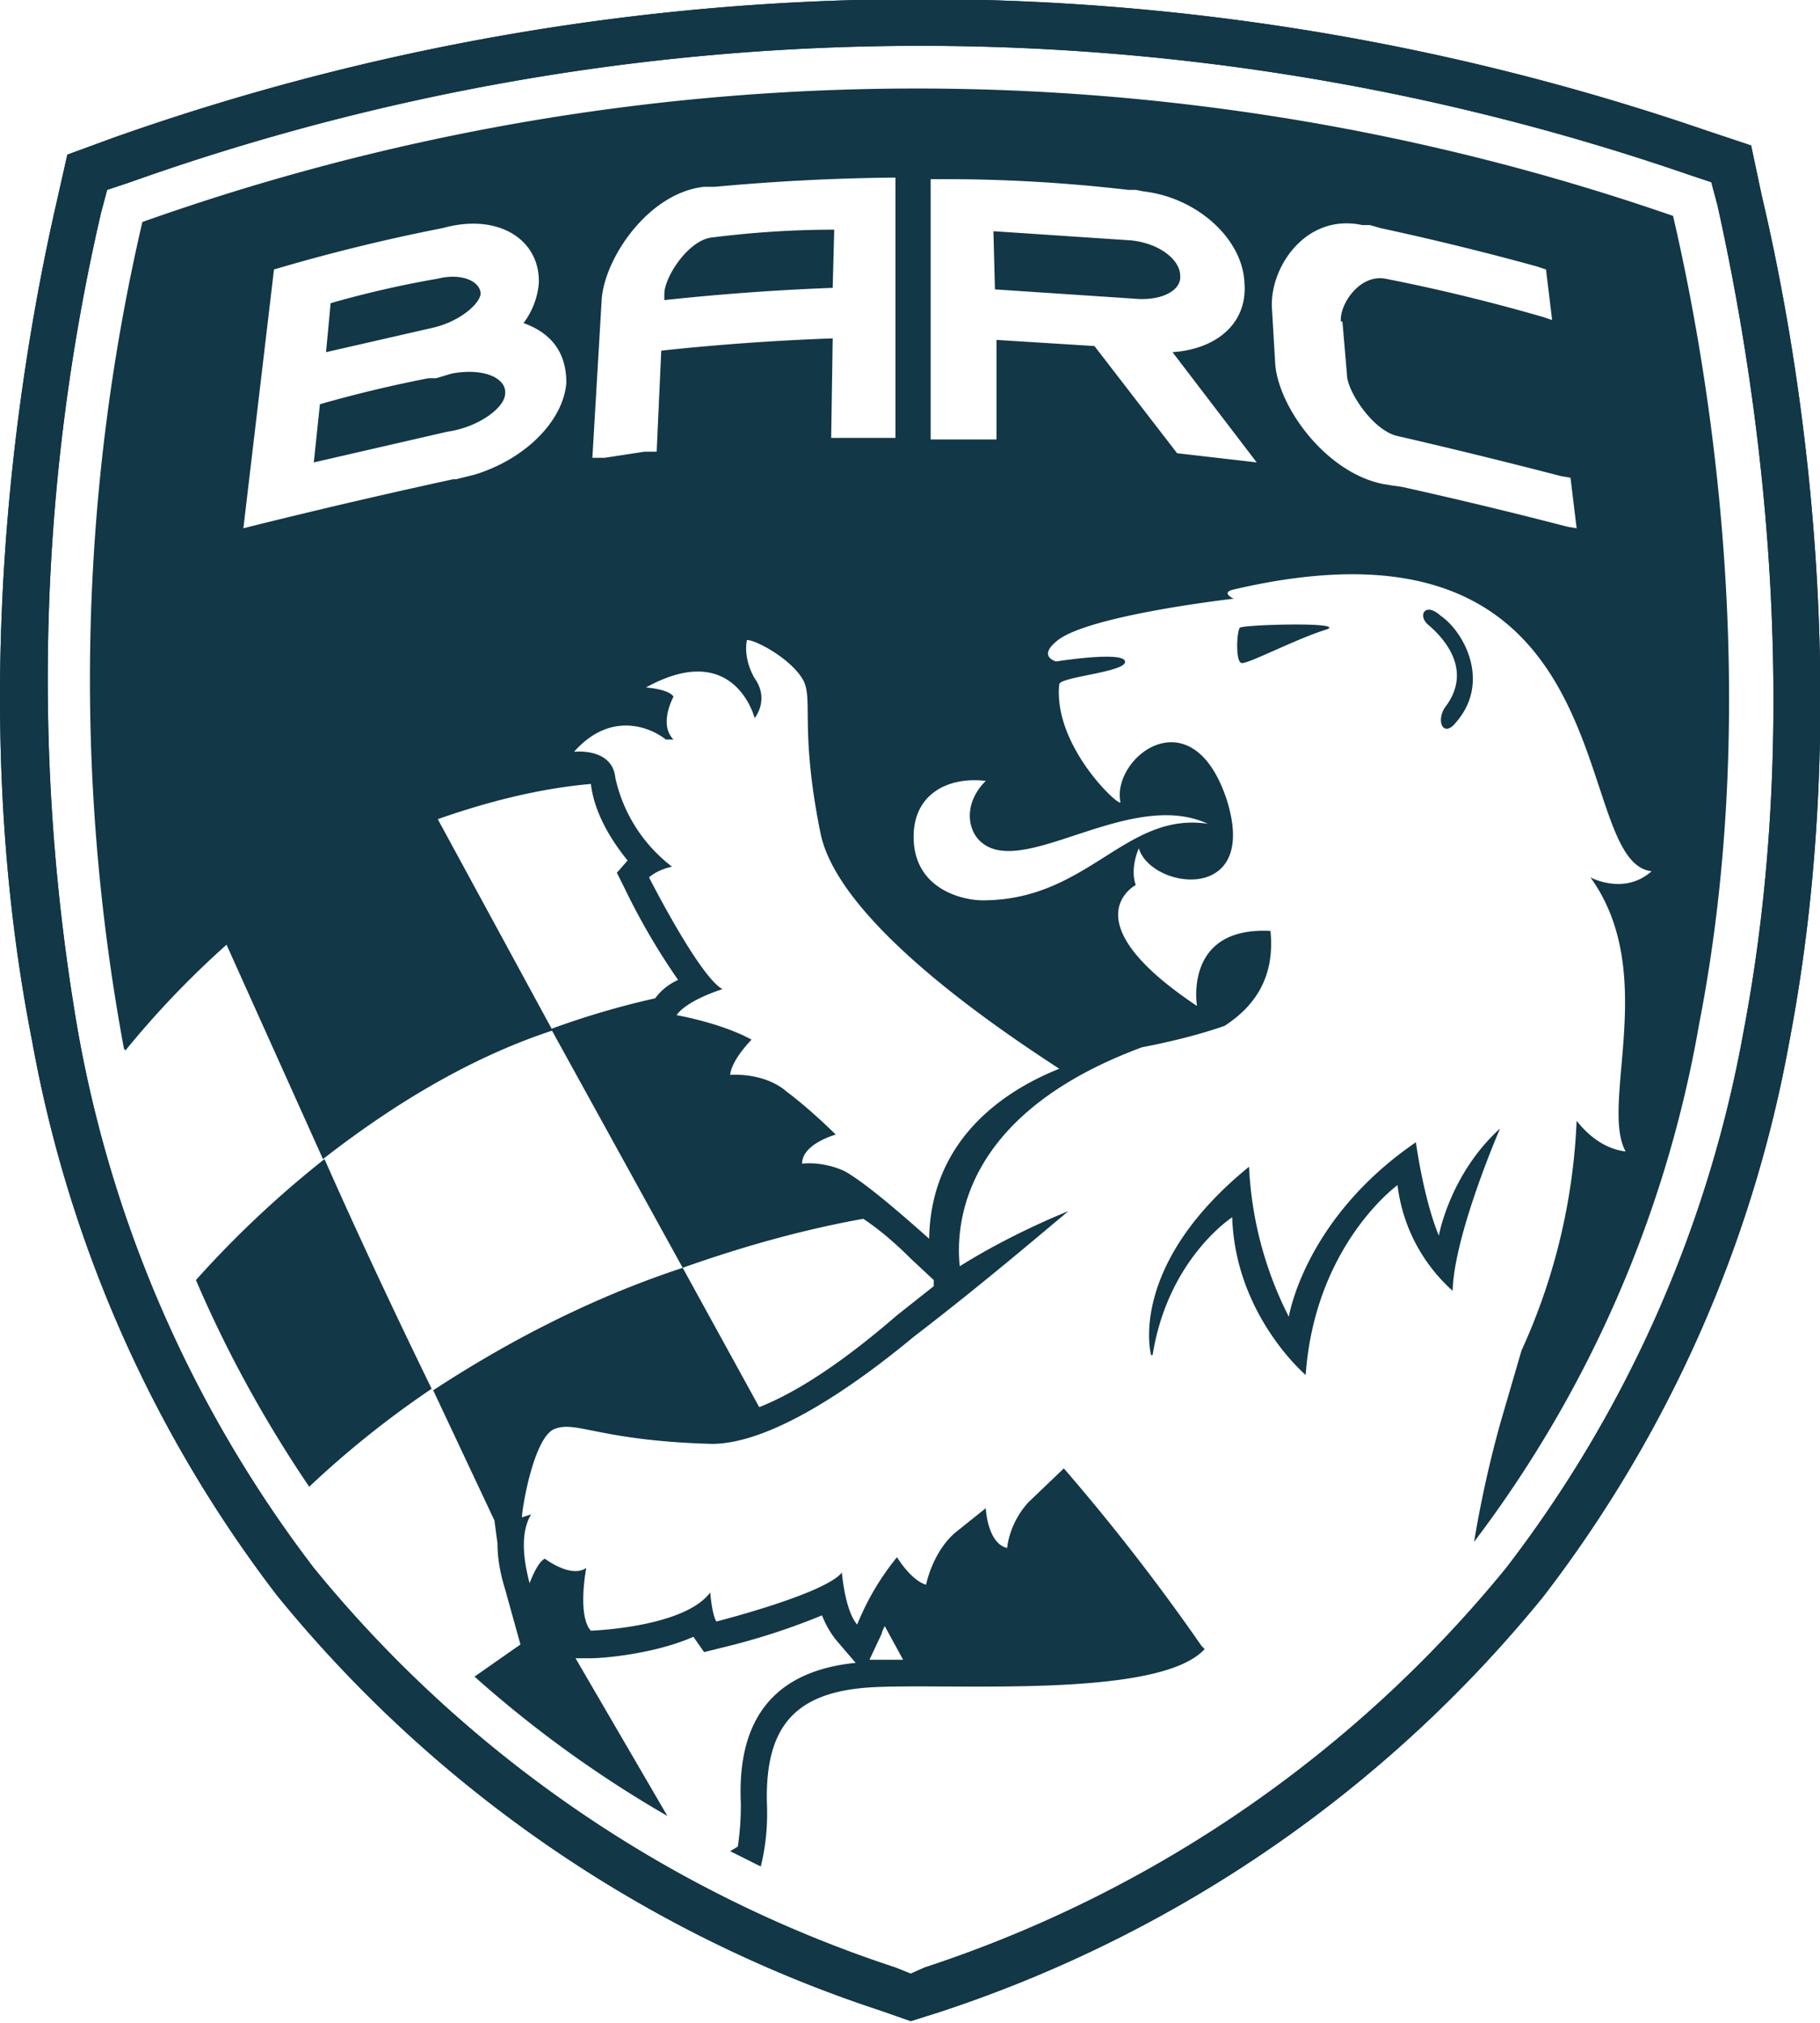
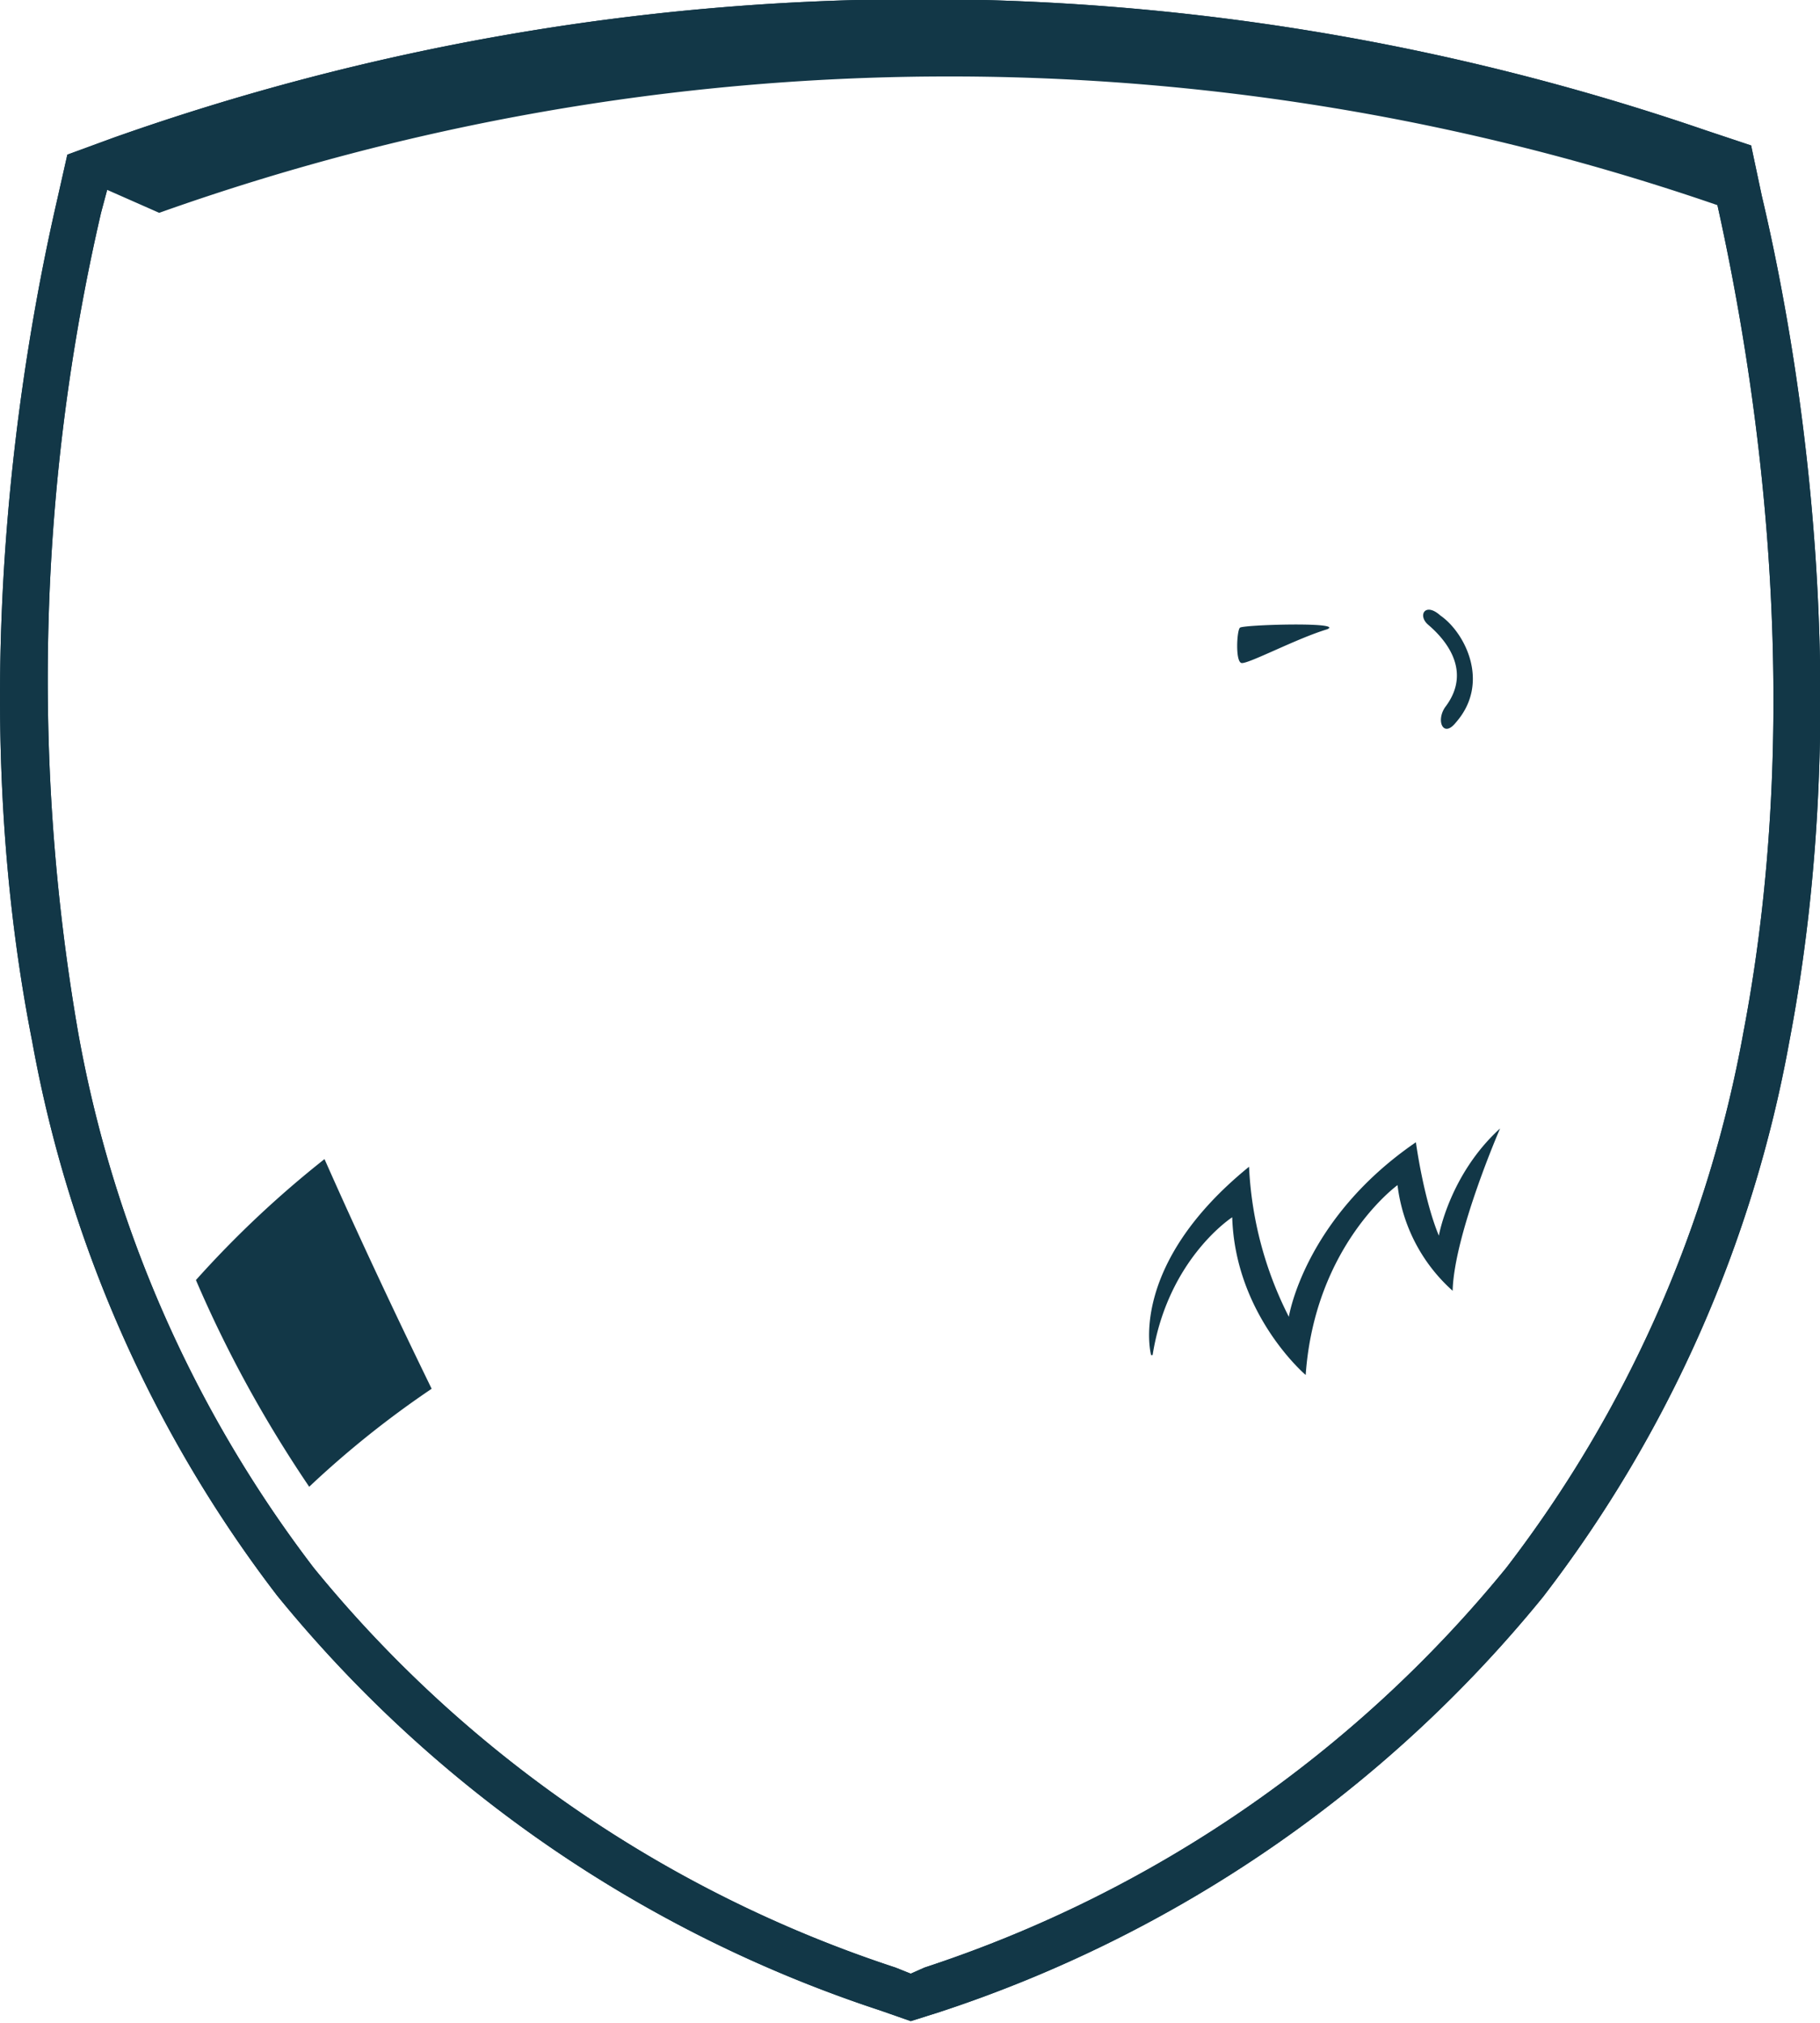
<svg xmlns="http://www.w3.org/2000/svg" width="118.9" height="132.1" viewBox="0 0 118.9 132.1">
  <path fill="#123748" d="m7 12.4-.4 1.5a135 135 0 0 0-1.5 53.5 81 81 0 0 0 15.4 35 82 82 0 0 0 38 26.1l1 .4.9-.4a82 82 0 0 0 38-26.1 81 81 0 0 0 15.5-35c4.2-22 .7-43.2-1.7-54l-.4-1.5-1.5-.5a154 154 0 0 0-101.8.5ZM59.5 132l-2-.7a85 85 0 0 1-39.4-27.1A84 84 0 0 1 2.1 68c-4.4-22.3-.9-43.9 1.6-54.8l.7-3.1 3-1.1a158 158 0 0 1 104-.5l3 1 .7 3.3c2.6 11 6.1 32.7 1.8 55.2a84 84 0 0 1-16.1 36.3 85 85 0 0 1-39.4 27.1z" />
-   <path fill="#123747" d="m7 12.4-.4 1.5a135 135 0 0 0-1.5 53.5 81 81 0 0 0 15.4 35 82 82 0 0 0 38 26.1l1 .4.9-.4a82 82 0 0 0 38-26.1 81 81 0 0 0 15.5-35c4.2-22 .7-43.2-1.7-54l-.4-1.5-1.5-.5a154 154 0 0 0-101.8.5ZM59.5 132l-2-.7a85 85 0 0 1-39.4-27.1A84 84 0 0 1 2.1 68c-4.4-22.3-.9-43.9 1.6-54.8l.7-3.1 3-1.1a158 158 0 0 1 104-.5l3 1 .7 3.3c2.6 11 6.1 32.7 1.8 55.2a84 84 0 0 1-16.1 36.3 85 85 0 0 1-39.4 27.1z" />
+   <path fill="#123747" d="m7 12.4-.4 1.5a135 135 0 0 0-1.5 53.5 81 81 0 0 0 15.4 35 82 82 0 0 0 38 26.1l1 .4.9-.4a82 82 0 0 0 38-26.1 81 81 0 0 0 15.5-35c4.2-22 .7-43.2-1.7-54a154 154 0 0 0-101.8.5ZM59.5 132l-2-.7a85 85 0 0 1-39.4-27.1A84 84 0 0 1 2.1 68c-4.4-22.3-.9-43.9 1.6-54.8l.7-3.1 3-1.1a158 158 0 0 1 104-.5l3 1 .7 3.3c2.6 11 6.1 32.7 1.8 55.2a84 84 0 0 1-16.1 36.3 85 85 0 0 1-39.4 27.1z" />
  <path fill="#123747" d="M95.1 47.2c2.3-2.6.6-5.9-1-7-1-.9-1.5 0-.8.6s3.1 2.8 1.1 5.4c-.6.9-.1 2 .7 1M12.8 83.6q3 7 7.4 13.5a63 63 0 0 1 8-6.4q-3.9-8-7-15a67 67 0 0 0-8.4 7.9M81 41c-.2.2-.3 2.2.1 2.3s3.6-1.6 5.6-2.2c1.2-.5-5.6-.3-5.7-.1M75.3 88.5c1-6.3 5.2-9 5.2-9 .2 6.4 4.8 10.3 4.8 10.3.6-8.5 6-12.4 6-12.4a11 11 0 0 0 3.6 6.9C95 80.6 98 73.7 98 73.7c-3.3 3-4 7-4 7-1-2.4-1.5-6.1-1.5-6.1-7.3 5-8.3 11.4-8.3 11.4a24 24 0 0 1-2.6-9.8c-8 6.5-6.4 12.3-6.4 12.3" />
-   <path fill="#123747" d="M74 19.5c2 .2 3.2-.6 3.1-1.5 0-1-1.3-2.1-3.2-2.3l-9-.6.1 3.8zm2.6 3.5 5.5 7.2-5.2-.6-5.4-7-6.4-.4v6.5h-4.3v-17h.9q6 0 12 .7h.5l.5.1c3.5.4 6.5 3.1 6.6 6 .2 2.6-1.8 4.3-4.7 4.5M33 25.7c.1-1-1.4-1.7-3.5-1.3l-1 .3H28q-3.6.7-7.1 1.7l-.4 3.8 8.7-2c2.1-.3 3.8-1.6 3.8-2.5M21.3 23l7-1.6c1.7-.4 3-1.5 3.1-2.2 0-.8-1.2-1.4-2.8-1q-3.5.6-7 1.6zM37 25c-.2 2.5-2.7 5-6 6l-1.2.3h-.2q-6.9 1.5-13.7 3.2l2-16.9q5.4-1.6 11-2.7l.4-.1c3.5-.8 6 1 5.9 3.7a5 5 0 0 1-1 2.6q2.8 1 2.8 3.9m17.5-10q-3.9 0-7.9.5c-1.6.1-3.2 2.6-3.2 3.7v.4q5.6-.6 11-.8zm3.7-3.4h.3v17h-4.2l.1-6.5q-5.6.2-11.2.8l-.3 6.6h-.8l-2.6.4h-.8l.6-10.2c.1-2.7 3-7.1 6.7-7.5h.7a142 142 0 0 1 11.5-.6m29.5 9.4.3 3.5c0 1 1.7 3.7 3.4 4q5.2 1.2 10.6 2.6l.6.1.4 3.3-.6-.1Q97 33 91.6 31.8l-.7-.1-.6-.1c-3.8-.8-6.9-5.2-7-8l-.2-3.4c-.2-2.7 2.2-6.3 5.9-5.5h.5l.7.2q5.1 1.1 10.2 2.5l.6.2.4 3.3-.6-.2q-5.2-1.5-10.3-2.5c-1.7-.3-3 1.7-2.9 2.8M43.6 48.3h.4c-1-1 0-2.8 0-2.8-.3-.5-1.8-.6-1.8-.6 5.8-3.2 7.1 2 7.1 2s1-1.2 0-2.6c-.8-1.4-.5-2.5-.5-2.5.6 0 2.8 1.2 3.6 2.5.8 1.2-.2 3.2 1.2 10.1 1.2 6 12.4 13.3 15.6 15.4-4 1.6-8.4 4.9-8.5 11.1-1.8-1.6-4.1-3.6-5.5-4.4-1.5-.7-2.8-.5-2.8-.5 0-1.3 2.2-1.9 2.2-1.9s-1.6-1.6-3.2-2.8c-1.5-1.3-3.7-1.1-3.7-1.1.1-1 1.4-2.3 1.4-2.3-2-1.1-4.9-1.6-4.9-1.6.7-1 3-1.7 3-1.7-1.5-.8-4.8-7.3-4.8-7.3q.6-.5 1.5-.7a10 10 0 0 1-3.7-5.8c-.2-2-2.7-1.7-2.7-1.7 2.4-2.7 5-1.6 6-.8M64.4 51c-1.4 1.4-1.2 3-.5 3.8 2.6 2.9 9.8-3.4 15-1-5.4-.8-7.8 5-14.7 5-1.3 0-4.3-.7-4.5-3.8s2.2-4.3 4.7-4m-6.8 55.7q0-.1.2-.5l1.2 2.2h-2.2zM8.2 68.6a60 60 0 0 1 6.6-6.9l6.3 14q7.7-6 15-8.4l-7.5-13.8q5.4-1.9 10-2.3.3 2.4 2.4 5l-.7.8.5 1a44 44 0 0 0 3.5 6q-.9.4-1.5 1.2a54 54 0 0 0-6.8 2l8.6 15.6q6.2-2.2 11.8-3.2 1.5 1 3.1 2.6l1.5 1.4v.4l-2.4 1.9q-5.2 4.5-9 6l-5-9.1q-8.2 2.7-16.3 8l4 8.5.2 1.5q0 1.4.5 3l1 3.6-3 2.1a76 76 0 0 0 12.6 9.1l-6-10.3h1c.9 0 4.2-.3 6.7-1.4l.7 1 1.2-.3a44 44 0 0 0 6.5-2.1q.4 1 1 1.7l1.2 1.4q-7.9.8-7.5 9.2 0 1.5-.2 2.8l-.5.3 2 1q.5-2 .4-4.2c-.1-4.9 1.8-7.2 6.8-7.5s18.8.8 21.8-2.5l-.2-.2a138 138 0 0 0-9-11.6l-2.3 2.2c-1.3 1.4-1.4 3-1.4 3-1.3-.3-1.4-2.6-1.4-2.6l-2 1.6c-1.5 1.3-1.9 3.4-1.9 3.4-1-.3-1.9-1.8-1.9-1.8a17 17 0 0 0-2.6 4.4c-.8-.9-1-3.4-1-3.4-1.1 1.4-8.2 3.2-8.2 3.2-.3-.5-.4-1.9-.4-1.9-1.7 2.3-7.8 2.5-7.8 2.5-.9-1-.3-4.1-.3-4.1-1 .7-2.7-.6-2.7-.6-.5.2-1 1.6-1 1.6q-.8-3 .1-4.5l-.6.2c0-.6.8-5.4 2.2-5.8 1.4-.5 3 .8 10.2 1 3.8 0 9.1-3.6 13.2-7 4.7-3.6 9-7.3 10.1-8.2 0 0-3.6 1.4-7.1 3.6-.3-2.9.3-10 11.9-14.3q3.1-.6 5.4-1.4c2-1.3 3.3-3.2 3-6.2-5.7-.3-4.8 4.9-4.8 4.9-8.4-5.6-4-7.9-4-7.9-.4-1.1.2-2.4.2-2.4.8 2.7 8 3.7 5.7-3.3-2.3-6.7-7.5-2.6-6.9.3-.1.3-4.4-3.7-4-7.7 0-.5 4.4-.8 4.3-1.5s-4.5 0-4.5 0-1.2-.3 0-1.3c1.9-1.7 11.6-2.8 11.6-2.8s-.9-.4 0-.6c26.1-6.1 21.8 17.8 27.3 18.4-1.8 1.6-4 .4-4 .4 4.5 6.2.6 14.8 2.3 17.9-1.7-.2-2.8-1.5-3.2-2a40 40 0 0 1-3.6 15L98 93a75 75 0 0 0-1.7 7.7A78 78 0 0 0 111 66.9c4.2-21.5.7-42.5-1.7-52.8a151 151 0 0 0-100 .4 132 132 0 0 0-1.2 54" />
</svg>